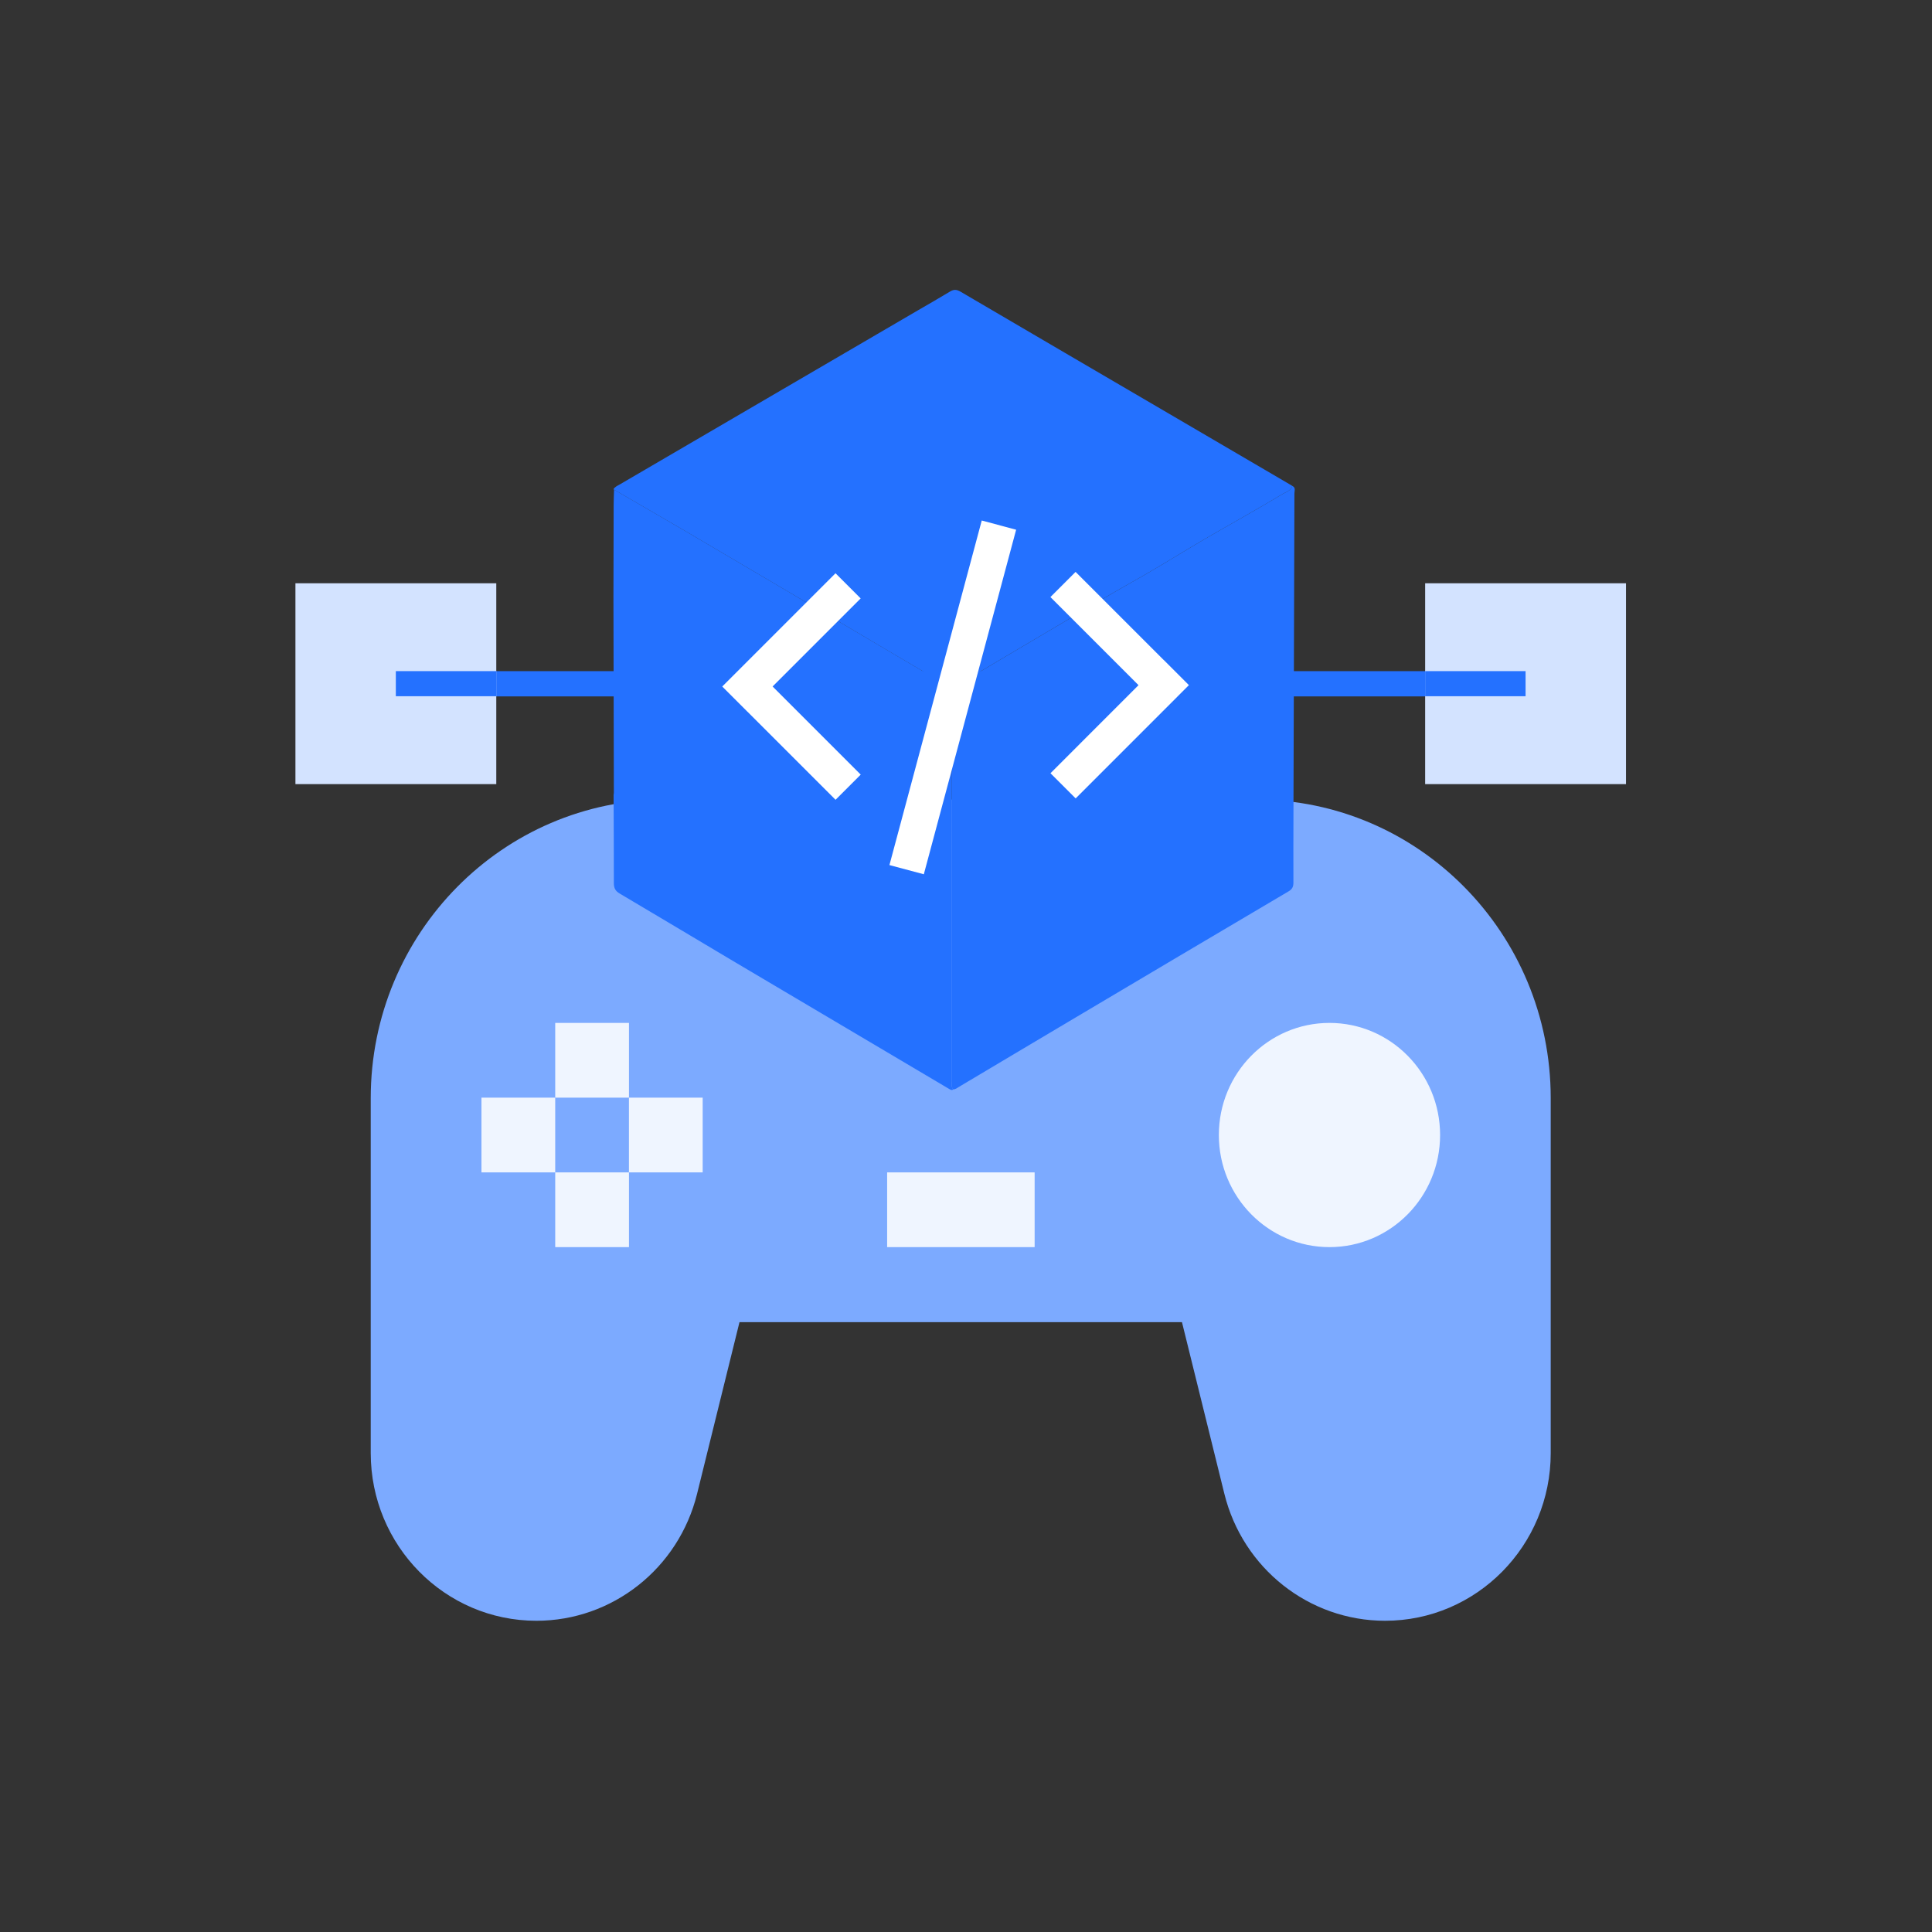
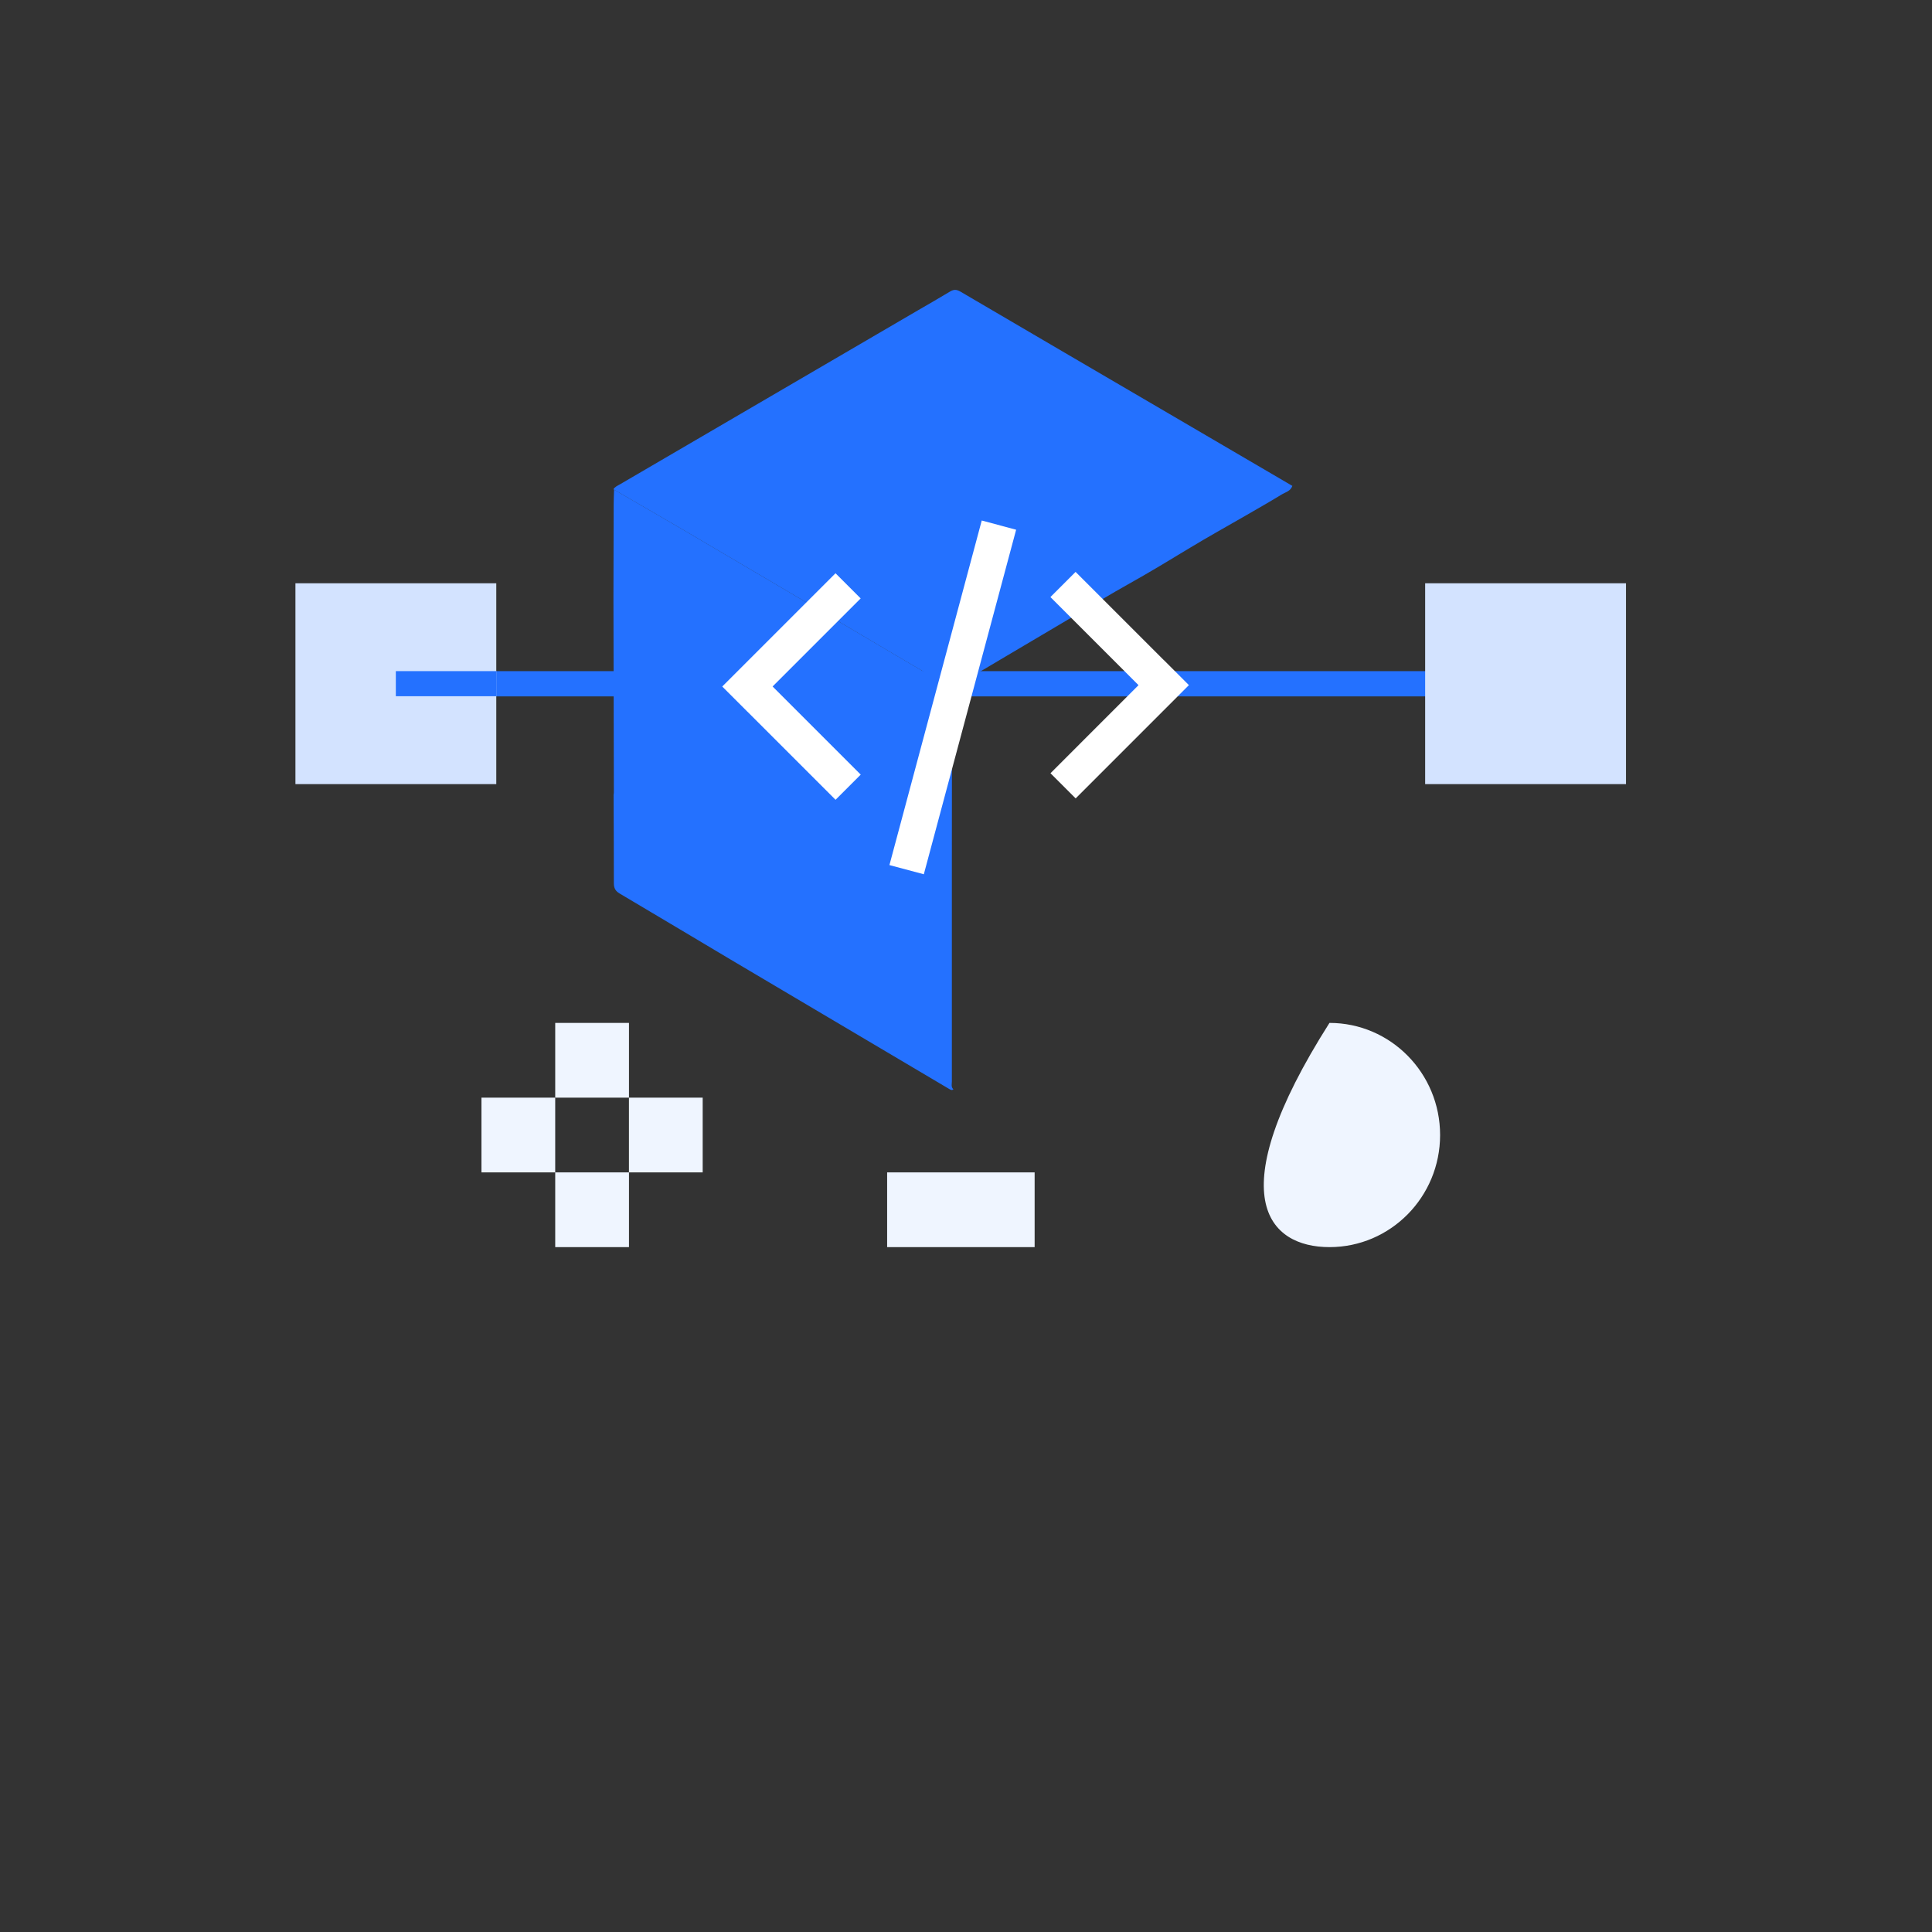
<svg xmlns="http://www.w3.org/2000/svg" width="120" height="120" viewBox="0 0 120 120" fill="none">
  <rect x="0" y="0" width="120" height="120" fill="#333333" stroke="none" />
-   <path d="M23.027 68.209V90.253C23.027 96.006 27.634 100.669 33.316 100.669C38.038 100.669 42.153 97.416 43.298 92.779L45.931 82.121H73.414L76.047 92.779C77.192 97.416 81.307 100.669 86.029 100.669C91.711 100.669 96.318 96.006 96.318 90.253V68.209C96.318 57.965 88.114 49.661 77.995 49.661H41.35C31.231 49.661 23.027 57.965 23.027 68.209Z" fill="#7CAAFF" />
  <path d="M34.486 63.535H39.067V68.177H34.486V63.535Z" fill="#EFF5FF" />
  <path d="M34.486 72.819H39.067V77.461H34.486V72.819Z" fill="#EFF5FF" />
  <path d="M39.065 68.177H43.645V72.819H39.065V68.177Z" fill="#EFF5FF" />
  <path d="M29.904 68.177H34.485V72.819H29.904V68.177Z" fill="#EFF5FF" />
-   <path d="M82.576 77.461C86.371 77.461 89.447 74.344 89.447 70.498C89.447 66.653 86.371 63.535 82.576 63.535C78.781 63.535 75.705 66.653 75.705 70.498C75.705 74.344 78.781 77.461 82.576 77.461Z" fill="#EFF5FF" />
+   <path d="M82.576 77.461C86.371 77.461 89.447 74.344 89.447 70.498C89.447 66.653 86.371 63.535 82.576 63.535C75.705 74.344 78.781 77.461 82.576 77.461Z" fill="#EFF5FF" />
  <path d="M55.102 72.819H64.263V77.461H55.102V72.819Z" fill="#EFF5FF" />
-   <path d="M80.399 30.642C80.382 37.247 80.359 43.853 80.339 50.458C80.336 51.911 80.329 53.363 80.336 54.819C80.336 55.075 80.266 55.227 80.038 55.362C75.502 58.038 70.975 60.724 66.445 63.413C64.152 64.771 61.866 66.139 59.573 67.501C59.461 67.568 59.358 67.659 59.216 67.663C59.057 67.524 59.12 67.336 59.12 67.171C59.116 62.557 59.12 57.943 59.12 53.326C59.12 49.804 59.126 46.279 59.126 42.754C60.225 42.104 61.327 41.45 62.425 40.796C63.931 39.903 65.439 39.01 66.948 38.12C67.977 37.51 69 36.89 70.042 36.307C71.352 35.576 72.636 34.797 73.923 34.019C75.058 33.331 76.22 32.688 77.371 32.024C78.106 31.596 78.85 31.178 79.575 30.733C79.82 30.578 80.154 30.517 80.266 30.184C80.491 30.281 80.402 30.483 80.399 30.642V30.642Z" fill="#2471FF" />
  <path d="M80.269 30.183C80.156 30.516 79.822 30.577 79.577 30.732C78.852 31.177 78.108 31.595 77.373 32.023C76.222 32.687 75.06 33.331 73.925 34.018C72.638 34.797 71.355 35.575 70.044 36.306C69.002 36.889 67.98 37.509 66.951 38.119C65.442 39.009 63.933 39.902 62.427 40.795C61.329 41.449 60.227 42.103 59.129 42.753C57.898 42.029 56.663 41.307 55.432 40.58C53.345 39.346 51.26 38.113 49.176 36.879C47.031 35.615 44.887 34.348 42.74 33.088C41.211 32.191 39.673 31.305 38.141 30.415C38.127 30.402 38.114 30.395 38.098 30.388C38.197 30.233 38.359 30.166 38.508 30.082C44.676 26.479 50.843 22.88 57.011 19.277C57.676 18.89 58.344 18.512 59.003 18.111C59.234 17.97 59.41 17.97 59.651 18.111C63.969 20.645 68.294 23.173 72.618 25.701C75.17 27.19 77.717 28.686 80.269 30.179V30.183Z" fill="#2471FF" />
  <path d="M59.218 67.659C59.112 67.746 59.03 67.679 58.934 67.625C54.454 64.969 49.97 62.32 45.49 59.665C43.154 58.28 40.828 56.878 38.489 55.499C38.224 55.344 38.128 55.162 38.128 54.859C38.131 53.029 38.118 51.202 38.111 49.372C38.118 49.322 38.131 49.268 38.128 49.214C38.121 45.207 38.111 41.197 38.102 37.189C38.105 35.252 38.108 33.31 38.115 31.373C38.115 31.052 38.131 30.732 38.141 30.412C39.673 31.302 41.212 32.188 42.74 33.085C44.888 34.345 47.032 35.612 49.176 36.876C51.261 38.109 53.345 39.343 55.433 40.576C56.664 41.304 57.898 42.026 59.129 42.75C59.129 46.275 59.122 49.8 59.122 53.322C59.122 57.939 59.119 62.553 59.122 67.166C59.122 67.332 59.06 67.52 59.218 67.659Z" fill="#2471FF" />
  <path d="M26.93 42.471C26.93 42.737 27.016 42.998 27.183 43.255H92.169C92.337 42.998 92.423 42.737 92.423 42.471C92.423 42.205 92.337 41.943 92.169 41.686H27.183C27.016 41.943 26.93 42.205 26.93 42.471Z" fill="#2471FF" />
  <rect x="88.519" y="48.703" width="12.475" height="12.475" transform="rotate(-90 88.519 48.703)" fill="#D3E3FF" />
-   <rect x="88.519" y="43.244" width="1.559" height="6.237" transform="rotate(-90 88.519 43.244)" fill="#2471FF" />
  <rect x="18.35" y="48.703" width="12.475" height="12.475" transform="rotate(-90 18.35 48.703)" fill="#D3E3FF" />
  <rect x="24.586" y="43.244" width="1.559" height="6.237" transform="rotate(-90 24.586 43.244)" fill="#2471FF" />
  <path fill-rule="evenodd" clip-rule="evenodd" d="M60.978 32.33L63.114 32.902L57.38 54.303L55.244 53.731L60.978 32.33ZM53.458 37.169L51.895 35.606L44.86 42.641L46.423 44.204L46.424 44.203L51.898 49.676L53.461 48.113L47.988 42.639L53.458 37.169ZM66.811 49.59L65.247 48.027L70.716 42.557L65.244 37.085L66.807 35.522L72.28 40.994L72.282 40.992L73.845 42.555L66.811 49.59Z" fill="white" />
</svg>